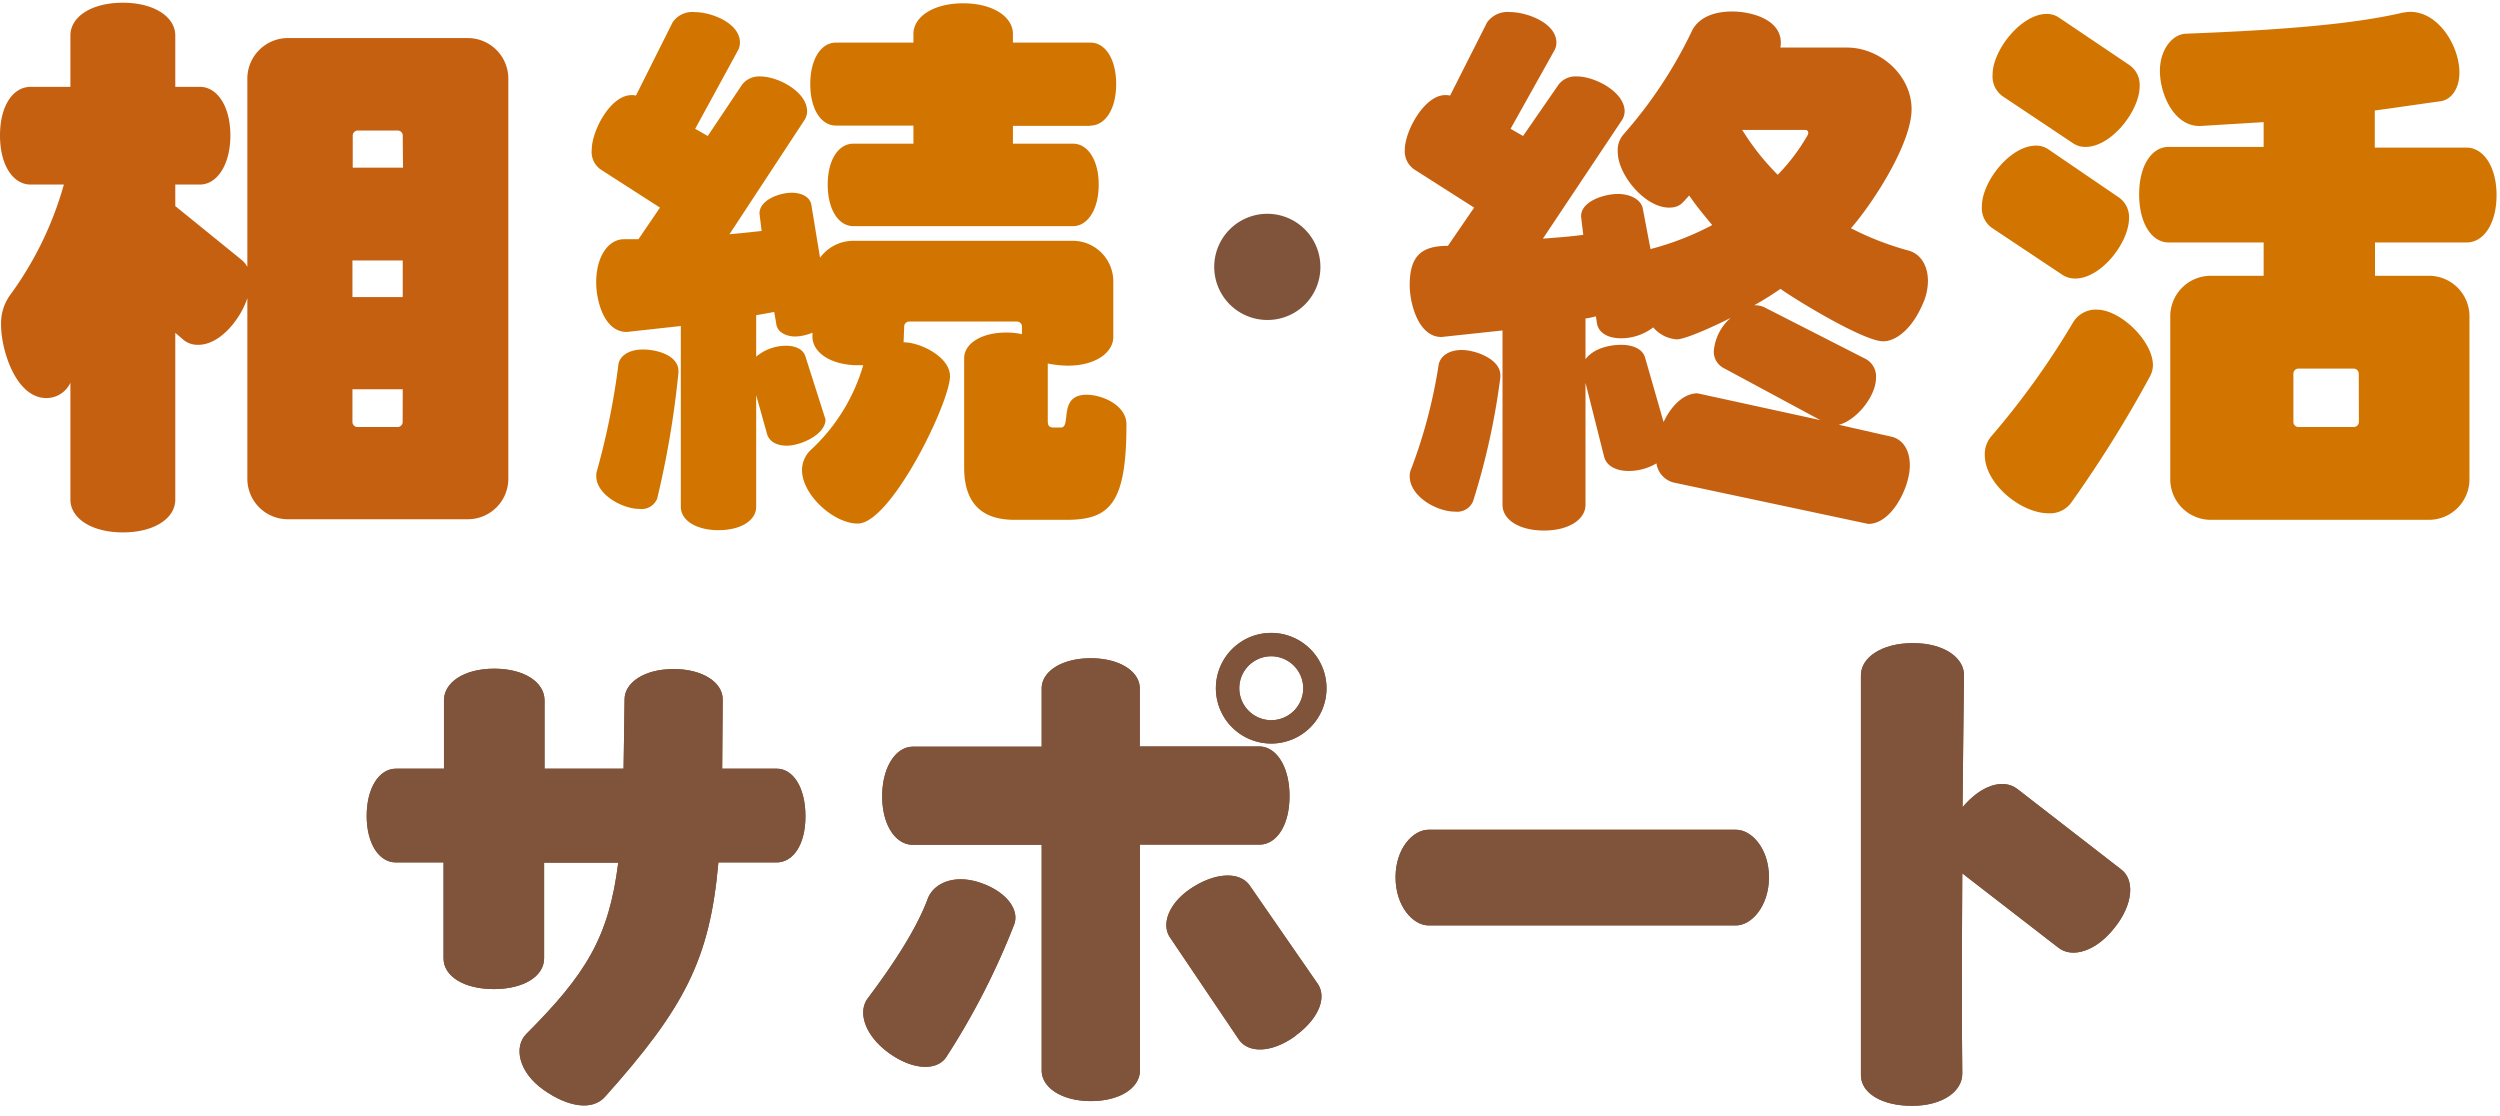
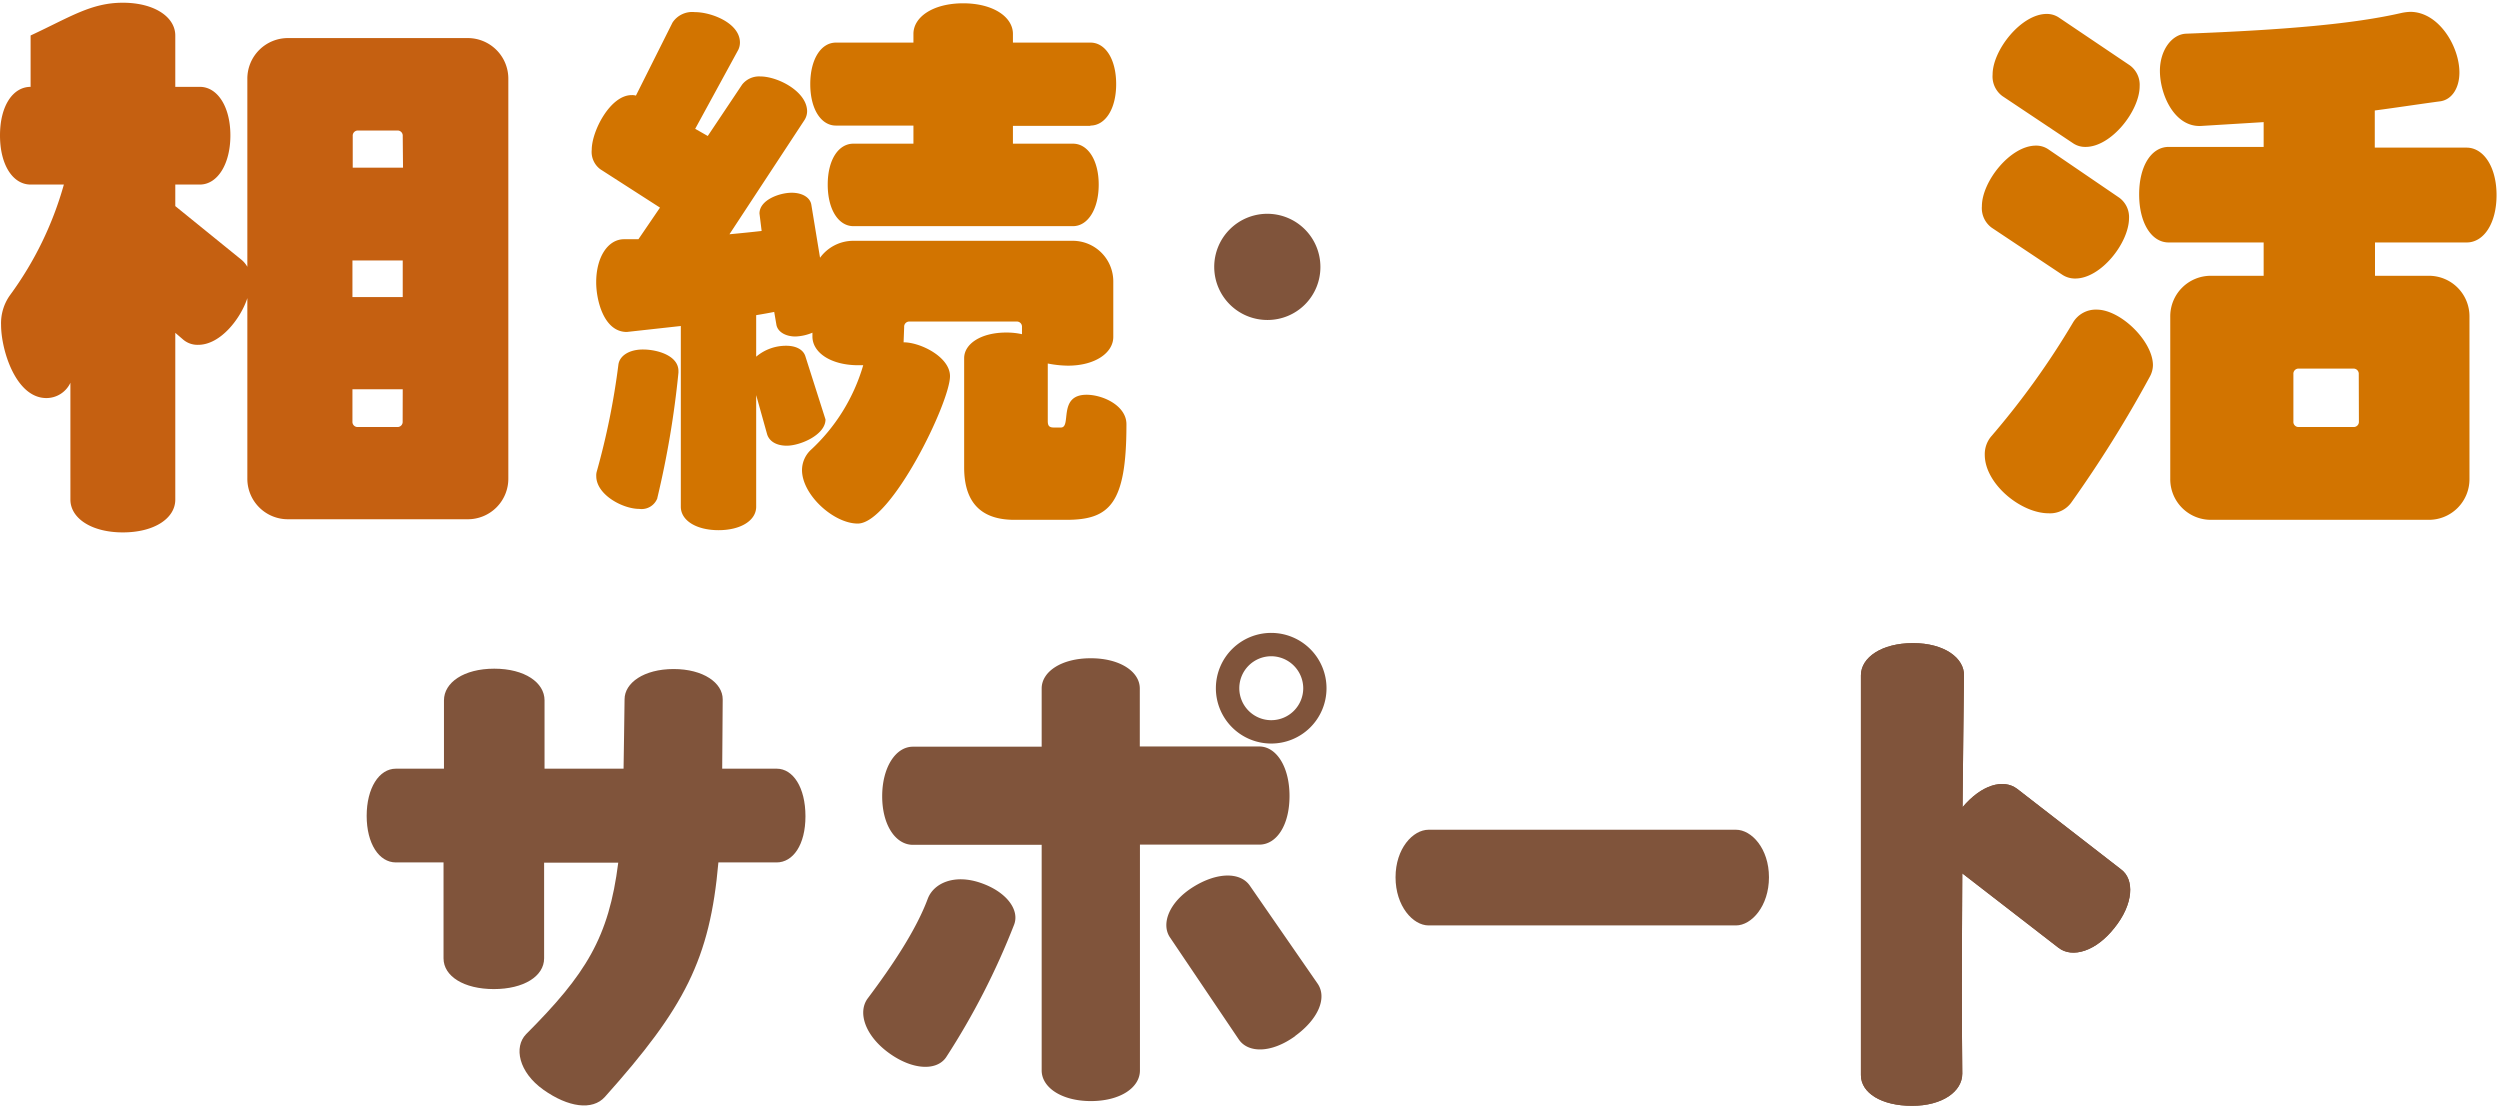
<svg xmlns="http://www.w3.org/2000/svg" viewBox="0 0 348 155.39">
  <defs>
    <style>.cls-1{fill:none;}.cls-2{fill:#80543b;}.cls-3{fill:#c56011;}.cls-4{fill:#d27400;}</style>
  </defs>
  <g id="レイヤー_2" data-name="レイヤー 2">
    <g id="レイヤー_1-2" data-name="レイヤー 1">
-       <rect class="cls-1" y="0.39" width="348" height="155" />
-       <path class="cls-2" d="M108.1,120.05H100c-1.18,13.46-4.69,20.22-15.8,32.64-1.73,1.93-5.11,1.45-8.56-1s-4.14-5.94-2.41-7.73c8.34-8.35,11.52-13.46,12.83-23.88H75.74v13.32c0,2.49-2.83,4.28-7,4.28s-7-1.79-7-4.28V120.05H55.11c-2.35,0-4.07-2.62-4.07-6.48S52.76,107,55.11,107H61.8V97.49c0-2.48,2.76-4.41,7-4.41s7,1.93,7,4.41V107h11c.07-2.83.07-6.08.14-9.66,0-2.28,2.69-4.21,6.83-4.21s6.83,1.93,6.83,4.21c0,3.58-.07,6.76-.07,9.66h7.59c2.28,0,4,2.62,4,6.62S110.38,120.05,108.1,120.05Z" />
      <path class="cls-2" d="M108.1,120.05H100c-1.18,13.46-4.69,20.22-15.8,32.64-1.73,1.93-5.11,1.45-8.56-1s-4.14-5.94-2.41-7.73c8.34-8.35,11.52-13.46,12.83-23.88H75.74v13.32c0,2.49-2.83,4.28-7,4.28s-7-1.79-7-4.28V120.05H55.11c-2.35,0-4.07-2.62-4.07-6.48S52.76,107,55.11,107H61.8V97.49c0-2.48,2.76-4.41,7-4.41s7,1.93,7,4.41V107h11c.07-2.83.07-6.08.14-9.66,0-2.28,2.69-4.21,6.83-4.21s6.83,1.93,6.83,4.21c0,3.58-.07,6.76-.07,9.66h7.59c2.28,0,4,2.62,4,6.62S110.38,120.05,108.1,120.05Z" />
      <path class="cls-2" d="M131.7,147.17c-1.31,1.93-4.69,1.8-8-.62s-4.35-5.66-2.9-7.59c3.52-4.69,6.76-9.59,8.35-13.87.82-2.14,3.65-3.45,7.31-2.21s5.52,3.8,4.69,5.87A101.83,101.83,0,0,1,131.7,147.17Zm43.61-29.6H158.68V149c0,2.41-2.76,4.27-6.83,4.27S145,151.38,145,149v-31.4H127.08c-2.42,0-4.28-2.76-4.28-6.76s1.86-6.9,4.28-6.9H145V95.84c0-2.35,2.76-4.21,6.83-4.21s6.83,1.86,6.83,4.21v8.07h16.63c2.34,0,4.21,2.76,4.21,6.9S177.65,117.57,175.31,117.57Zm5,26.64c-3.32,2.41-6.56,2.41-7.87.48l-9.59-14.22c-1.24-1.86-.14-4.89,3.24-7s6.56-2.07,7.87-.21l9.45,13.66C184.76,138.89,183.52,141.86,180.28,144.21Zm-3.39-40.71a7.7,7.7,0,1,1,7.73-7.66A7.69,7.69,0,0,1,176.89,103.5Zm0-12.15a4.45,4.45,0,1,0,4.49,4.49A4.47,4.47,0,0,0,176.89,91.35Z" />
-       <path class="cls-2" d="M131.7,147.17c-1.31,1.93-4.69,1.8-8-.62s-4.35-5.66-2.9-7.59c3.52-4.69,6.76-9.59,8.35-13.87.82-2.14,3.65-3.45,7.31-2.21s5.52,3.8,4.69,5.87A101.83,101.83,0,0,1,131.7,147.17Zm43.61-29.6H158.68V149c0,2.41-2.76,4.27-6.83,4.27S145,151.38,145,149v-31.4H127.08c-2.42,0-4.28-2.76-4.28-6.76s1.86-6.9,4.28-6.9H145V95.84c0-2.35,2.76-4.21,6.83-4.21s6.83,1.86,6.83,4.21v8.07h16.63c2.34,0,4.21,2.76,4.21,6.9S177.65,117.57,175.31,117.57Zm5,26.64c-3.32,2.41-6.56,2.41-7.87.48l-9.59-14.22c-1.24-1.86-.14-4.89,3.24-7s6.56-2.07,7.87-.21l9.45,13.66C184.76,138.89,183.52,141.86,180.28,144.21Zm-3.39-40.71a7.7,7.7,0,1,1,7.73-7.66A7.69,7.69,0,0,1,176.89,103.5Zm0-12.15a4.45,4.45,0,1,0,4.49,4.49A4.47,4.47,0,0,0,176.89,91.35Z" />
-       <path class="cls-2" d="M241.65,128.82H198.86c-2.18,0-4.6-2.69-4.6-6.7s2.42-6.62,4.6-6.62h42.79c2.17,0,4.59,2.62,4.59,6.62S243.82,128.82,241.65,128.82Z" />
      <path class="cls-2" d="M241.65,128.82H198.86c-2.18,0-4.6-2.69-4.6-6.7s2.42-6.62,4.6-6.62h42.79c2.17,0,4.59,2.62,4.59,6.62S243.82,128.82,241.65,128.82Z" />
      <path class="cls-2" d="M294.33,129.16c-2.55,3.25-5.86,4.28-7.8,2.76l-13.38-10.35c-.07,11.32-.07,22.22,0,27.88,0,2.48-2.76,4.48-7,4.48s-7.11-1.79-7.11-4.27V94c0-2.48,2.9-4.48,7.25-4.48s7.17,2.07,7.1,4.55c-.07,5.11-.13,11.52-.2,18.29,2.62-3.11,5.66-4,7.59-2.56L295.23,121C297.16,122.4,297,125.85,294.33,129.16Z" />
      <path class="cls-2" d="M294.33,129.16c-2.55,3.25-5.86,4.28-7.8,2.76l-13.38-10.35c-.07,11.32-.07,22.22,0,27.88,0,2.48-2.76,4.48-7,4.48s-7.11-1.79-7.11-4.27V94c0-2.48,2.9-4.48,7.25-4.48s7.17,2.07,7.1,4.55c-.07,5.11-.13,11.52-.2,18.29,2.62-3.11,5.66-4,7.59-2.56L295.23,121C297.16,122.4,297,125.85,294.33,129.16Z" />
-       <path class="cls-3" d="M65.06,72.28H40.13a5.64,5.64,0,0,1-5.7-5.7V41.5C33.52,44.31,30.71,48,27.59,48a3.07,3.07,0,0,1-2.13-.76l-1.06-.91V69.55c0,2.58-2.89,4.56-7.3,4.56s-7.3-2-7.3-4.56V53.28a3.69,3.69,0,0,1-3.34,2.13C2.2,55.41.15,48.72.15,45.23a6.71,6.71,0,0,1,1.22-4.11A47.76,47.76,0,0,0,8.89,25.69H4.26C1.82,25.69,0,23,0,18.85s1.82-6.76,4.26-6.76H9.8V4.94C9.8,2.36,12.69.38,17.1.38s7.3,2,7.3,4.56v7.15h3.42c2.43,0,4.25,2.73,4.25,6.76s-1.82,6.84-4.25,6.84H24.4v3l9.19,7.45a3.55,3.55,0,0,1,.84,1V11a5.65,5.65,0,0,1,5.7-5.7H65.06a5.65,5.65,0,0,1,5.7,5.7V66.58A5.64,5.64,0,0,1,65.06,72.28Zm-9-53.35a.71.71,0,0,0-.76-.76H49.86a.71.71,0,0,0-.76.76v4.41h7Zm0,17.33h-7v5.09h7Zm0,17.93h-7v4.49a.71.71,0,0,0,.76.76h5.47a.71.71,0,0,0,.76-.76Z" />
+       <path class="cls-3" d="M65.06,72.28H40.13a5.64,5.64,0,0,1-5.7-5.7V41.5C33.52,44.31,30.71,48,27.59,48a3.07,3.07,0,0,1-2.13-.76l-1.06-.91V69.55c0,2.58-2.89,4.56-7.3,4.56s-7.3-2-7.3-4.56V53.28a3.69,3.69,0,0,1-3.34,2.13C2.2,55.41.15,48.72.15,45.23a6.71,6.71,0,0,1,1.22-4.11A47.76,47.76,0,0,0,8.89,25.69H4.26C1.82,25.69,0,23,0,18.85s1.82-6.76,4.26-6.76V4.94C9.8,2.36,12.69.38,17.1.38s7.3,2,7.3,4.56v7.15h3.42c2.43,0,4.25,2.73,4.25,6.76s-1.82,6.84-4.25,6.84H24.4v3l9.19,7.45a3.55,3.55,0,0,1,.84,1V11a5.65,5.65,0,0,1,5.7-5.7H65.06a5.65,5.65,0,0,1,5.7,5.7V66.58A5.64,5.64,0,0,1,65.06,72.28Zm-9-53.35a.71.71,0,0,0-.76-.76H49.86a.71.71,0,0,0-.76.76v4.41h7Zm0,17.33h-7v5.09h7Zm0,17.93h-7v4.49a.71.71,0,0,0,.76.76h5.47a.71.71,0,0,0,.76-.76Z" />
      <path class="cls-4" d="M148.43,72.36h-7.22c-3.8,0-7-1.6-7-7.3V49.86c0-2,2.35-3.57,5.85-3.57a9.84,9.84,0,0,1,2.2.23v-1a.71.71,0,0,0-.76-.76H126.62a.71.71,0,0,0-.76.76l-.08,2.13c2.36,0,6.46,2.05,6.46,4.71,0,3.65-8.21,20.52-12.84,20.52-3.35,0-7.76-4-7.76-7.45a3.88,3.88,0,0,1,1.15-2.73,25.9,25.9,0,0,0,7.37-11.86h-.69c-3.8,0-6.38-1.75-6.38-4v-.53a6.67,6.67,0,0,1-2.36.53c-1.44,0-2.51-.69-2.66-1.67l-.3-1.75c-.76.15-1.6.3-2.51.45v5.78a6.42,6.42,0,0,1,4.18-1.52c1.37,0,2.36.53,2.66,1.44l2.81,8.82c0,2.13-3.49,3.65-5.39,3.65-1.45,0-2.44-.61-2.74-1.6L105.26,55V70.54c0,1.9-2.13,3.26-5.24,3.26s-5.25-1.36-5.25-3.26V45.38l-7.52.83c-3.19,0-4.26-4.4-4.26-6.91,0-3.57,1.67-6,3.88-6h2l3-4.4-8.29-5.33a3,3,0,0,1-1.21-2.73c0-2.59,2.58-7.6,5.55-7.6a1.76,1.76,0,0,1,.6.07l5.1-10.18a3.28,3.28,0,0,1,3.11-1.44C99,1.68,103,3.2,103,5.93a2.35,2.35,0,0,1-.23,1l-6,11,1.75,1,4.78-7.15a3,3,0,0,1,2.51-1.14c2.51,0,6.54,2.13,6.54,4.87a2.31,2.31,0,0,1-.38,1.22L101.54,32.61c1.59-.15,3.11-.3,4.48-.46l-.3-2.43c0-1.9,2.81-2.89,4.48-2.89,1.52,0,2.59.69,2.74,1.68l1.21,7.37a5.73,5.73,0,0,1,4.64-2.36h30.48a5.65,5.65,0,0,1,5.7,5.7V46.9c0,2.2-2.51,4-6.31,4a15.22,15.22,0,0,1-2.81-.3v8c0,.61.15.91.83.91h1c1.52,0-.46-4.56,3.57-4.56,2.28,0,5.55,1.52,5.55,4.1v.16C156.79,70.16,154.44,72.36,148.43,72.36Zm-56.93-3A2.34,2.34,0,0,1,89,70.84c-2.36,0-6-2-6-4.56a2,2,0,0,1,.08-.68,102.42,102.42,0,0,0,3-14.83c.15-1.21,1.45-2.12,3.42-2.12s4.94.83,4.94,3v.22A129.62,129.62,0,0,1,91.5,69.32Zm60.28-51.84H141V20h8.36c2.06,0,3.58,2.28,3.58,5.7s-1.52,5.78-3.58,5.78H118.79c-2.05,0-3.57-2.28-3.57-5.78s1.52-5.7,3.57-5.7h8.36V17.48H116.36c-2.06,0-3.57-2.28-3.57-5.77s1.51-5.78,3.57-5.78h10.79V4.72c0-2.36,2.74-4.26,6.92-4.26S141,2.36,141,4.72V5.93h10.8c2.05,0,3.57,2.28,3.57,5.78S153.83,17.48,151.78,17.48Z" />
      <path class="cls-2" d="M176.44,44.54a7.39,7.39,0,1,1,7.36-7.36A7.35,7.35,0,0,1,176.44,44.54Z" />
-       <path class="cls-3" d="M267.6,42.41c-1.37,3.2-3.57,5.1-5.47,5.1-2.66,0-11.94-5.63-14.29-7.3a41.93,41.93,0,0,1-3.65,2.28,3.16,3.16,0,0,1,1.44.3L259.77,50a2.76,2.76,0,0,1,1.37,2.59c0,2.58-2.74,5.93-5.17,6.54l7.37,1.67c1.52.38,2.51,1.82,2.51,4,0,3-2.51,8.13-5.78,8.13l-27.13-5.77a3.21,3.21,0,0,1-2.36-2.66,7.62,7.62,0,0,1-3.87,1.06c-1.83,0-3.12-.76-3.42-2L220.7,53.28v17c0,2-2.28,3.57-5.77,3.57s-5.78-1.52-5.78-3.57V46l-8.51.91c-3.19,0-4.41-4.64-4.41-7.22,0-4.11,1.67-5.47,5.32-5.47l3.65-5.32-8.36-5.33a3.07,3.07,0,0,1-1.29-2.73c0-2.59,2.73-7.6,5.62-7.6a2.22,2.22,0,0,1,.68.07L207,3.12a3.5,3.5,0,0,1,3.19-1.44c2.36,0,6.46,1.52,6.46,4.25a2.13,2.13,0,0,1-.23,1l-6.15,11,1.74,1,4.94-7.15a3,3,0,0,1,2.59-1.14c2.43,0,6.61,2.13,6.61,4.87a2.31,2.31,0,0,1-.38,1.22l-11,16.49c2-.15,4-.31,5.62-.53l-.3-2.51C220,28,223.36,27,225.19,27s3.27.83,3.49,2.05l1.07,5.62a39.39,39.39,0,0,0,8.59-3.34c-1.07-1.29-2.21-2.66-3.2-4.11-.91.92-1.21,1.68-2.81,1.68-3.34,0-7.14-4.56-7.14-7.76A3.32,3.32,0,0,1,226,18.7a62.2,62.2,0,0,0,9.5-14.36c.84-1.75,2.82-2.74,5.63-2.74,2.58,0,6.76,1.06,6.76,4.33a2.32,2.32,0,0,1-.07.69h9.27c4.64,0,9,3.87,9,8.58,0,4.87-5.55,13.31-8.44,16.57a40.81,40.81,0,0,0,8.06,3.12c1.59.46,2.66,2,2.66,4.26A7.84,7.84,0,0,1,267.6,42.41ZM205.05,69.78a2.41,2.41,0,0,1-2.51,1.44c-2.58,0-6.31-2.13-6.31-4.94a2.43,2.43,0,0,1,.23-1.06,71.25,71.25,0,0,0,3.8-14.45c.23-1.21,1.44-2.05,3.19-2.05,2,0,5.4,1.29,5.4,3.5v.3A98.54,98.54,0,0,1,205.05,69.78Zm34.73-18.63a2.58,2.58,0,0,1-1.22-2.28,6.9,6.9,0,0,1,2.36-4.63c-1.29.68-6.16,3-7.52,3a4.74,4.74,0,0,1-3.27-1.67,7.33,7.33,0,0,1-4.49,1.52c-1.82,0-3.11-.76-3.34-2.06l-.15-1a8.63,8.63,0,0,1-1.45.3V50c1.07-1.44,3.2-2,4.94-2s3,.61,3.35,1.75l2.58,9c1.22-2.58,3-4,4.72-4l17.1,3.73Zm11.48-33.06h-8.74a34.4,34.4,0,0,0,4.94,6.24,27,27,0,0,0,4.18-5.55.64.64,0,0,0,.07-.31C251.71,18.24,251.56,18.09,251.26,18.09Z" />
      <path class="cls-4" d="M288.88,38.77a3.21,3.21,0,0,1-1.83-.54l-9.8-6.53a3.37,3.37,0,0,1-1.37-3c0-3.42,3.95-8.43,7.52-8.43a3,3,0,0,1,1.75.53L295,27.52a3.34,3.34,0,0,1,1.36,2.89C296.32,33.83,292.45,38.77,288.88,38.77Zm10.41,13.6a169,169,0,0,1-11,17.63,3.64,3.64,0,0,1-3.12,1.45c-3.87,0-8.89-4.11-8.89-8.14a3.84,3.84,0,0,1,.91-2.58,111.21,111.21,0,0,0,11.4-15.88,3.68,3.68,0,0,1,3.27-1.75c3.34,0,7.83,4.41,7.83,7.75A3.45,3.45,0,0,1,299.29,52.37Zm-9-31.92a3,3,0,0,1-1.75-.53l-9.8-6.54a3.39,3.39,0,0,1-1.37-3c0-3.42,4-8.44,7.52-8.44a3,3,0,0,1,1.75.53l9.81,6.61A3.35,3.35,0,0,1,297.84,12C297.84,15.43,293.89,20.45,290.32,20.45Zm53.05,13.3H330.6v4.64h7.45a5.64,5.64,0,0,1,5.7,5.7V66.66a5.65,5.65,0,0,1-5.7,5.7H307.8a5.65,5.65,0,0,1-5.7-5.7V44.09a5.64,5.64,0,0,1,5.7-5.7h7.3V33.75H301.87c-2.35,0-4.1-2.66-4.1-6.69s1.75-6.61,4.1-6.61H315.1V17l-8.67.53c-3.72.23-5.77-4.33-5.77-7.67,0-2.89,1.67-5.09,3.64-5.17,13.91-.53,23.41-1.37,30-2.89a7.15,7.15,0,0,1,1.21-.15c3.95,0,6.84,4.79,6.84,8.44,0,2.12-1,3.72-2.58,4-3.35.45-6.31.91-9.2,1.29v5.17h12.77c2.36,0,4.18,2.66,4.18,6.61S345.73,33.75,343.37,33.75Zm-15,18.32a.72.72,0,0,0-.76-.76H320a.71.71,0,0,0-.76.76v6.61a.71.71,0,0,0,.76.76h7.6a.72.72,0,0,0,.76-.76Z" />
      <rect class="cls-1" width="348" height="155" />
    </g>
  </g>
</svg>